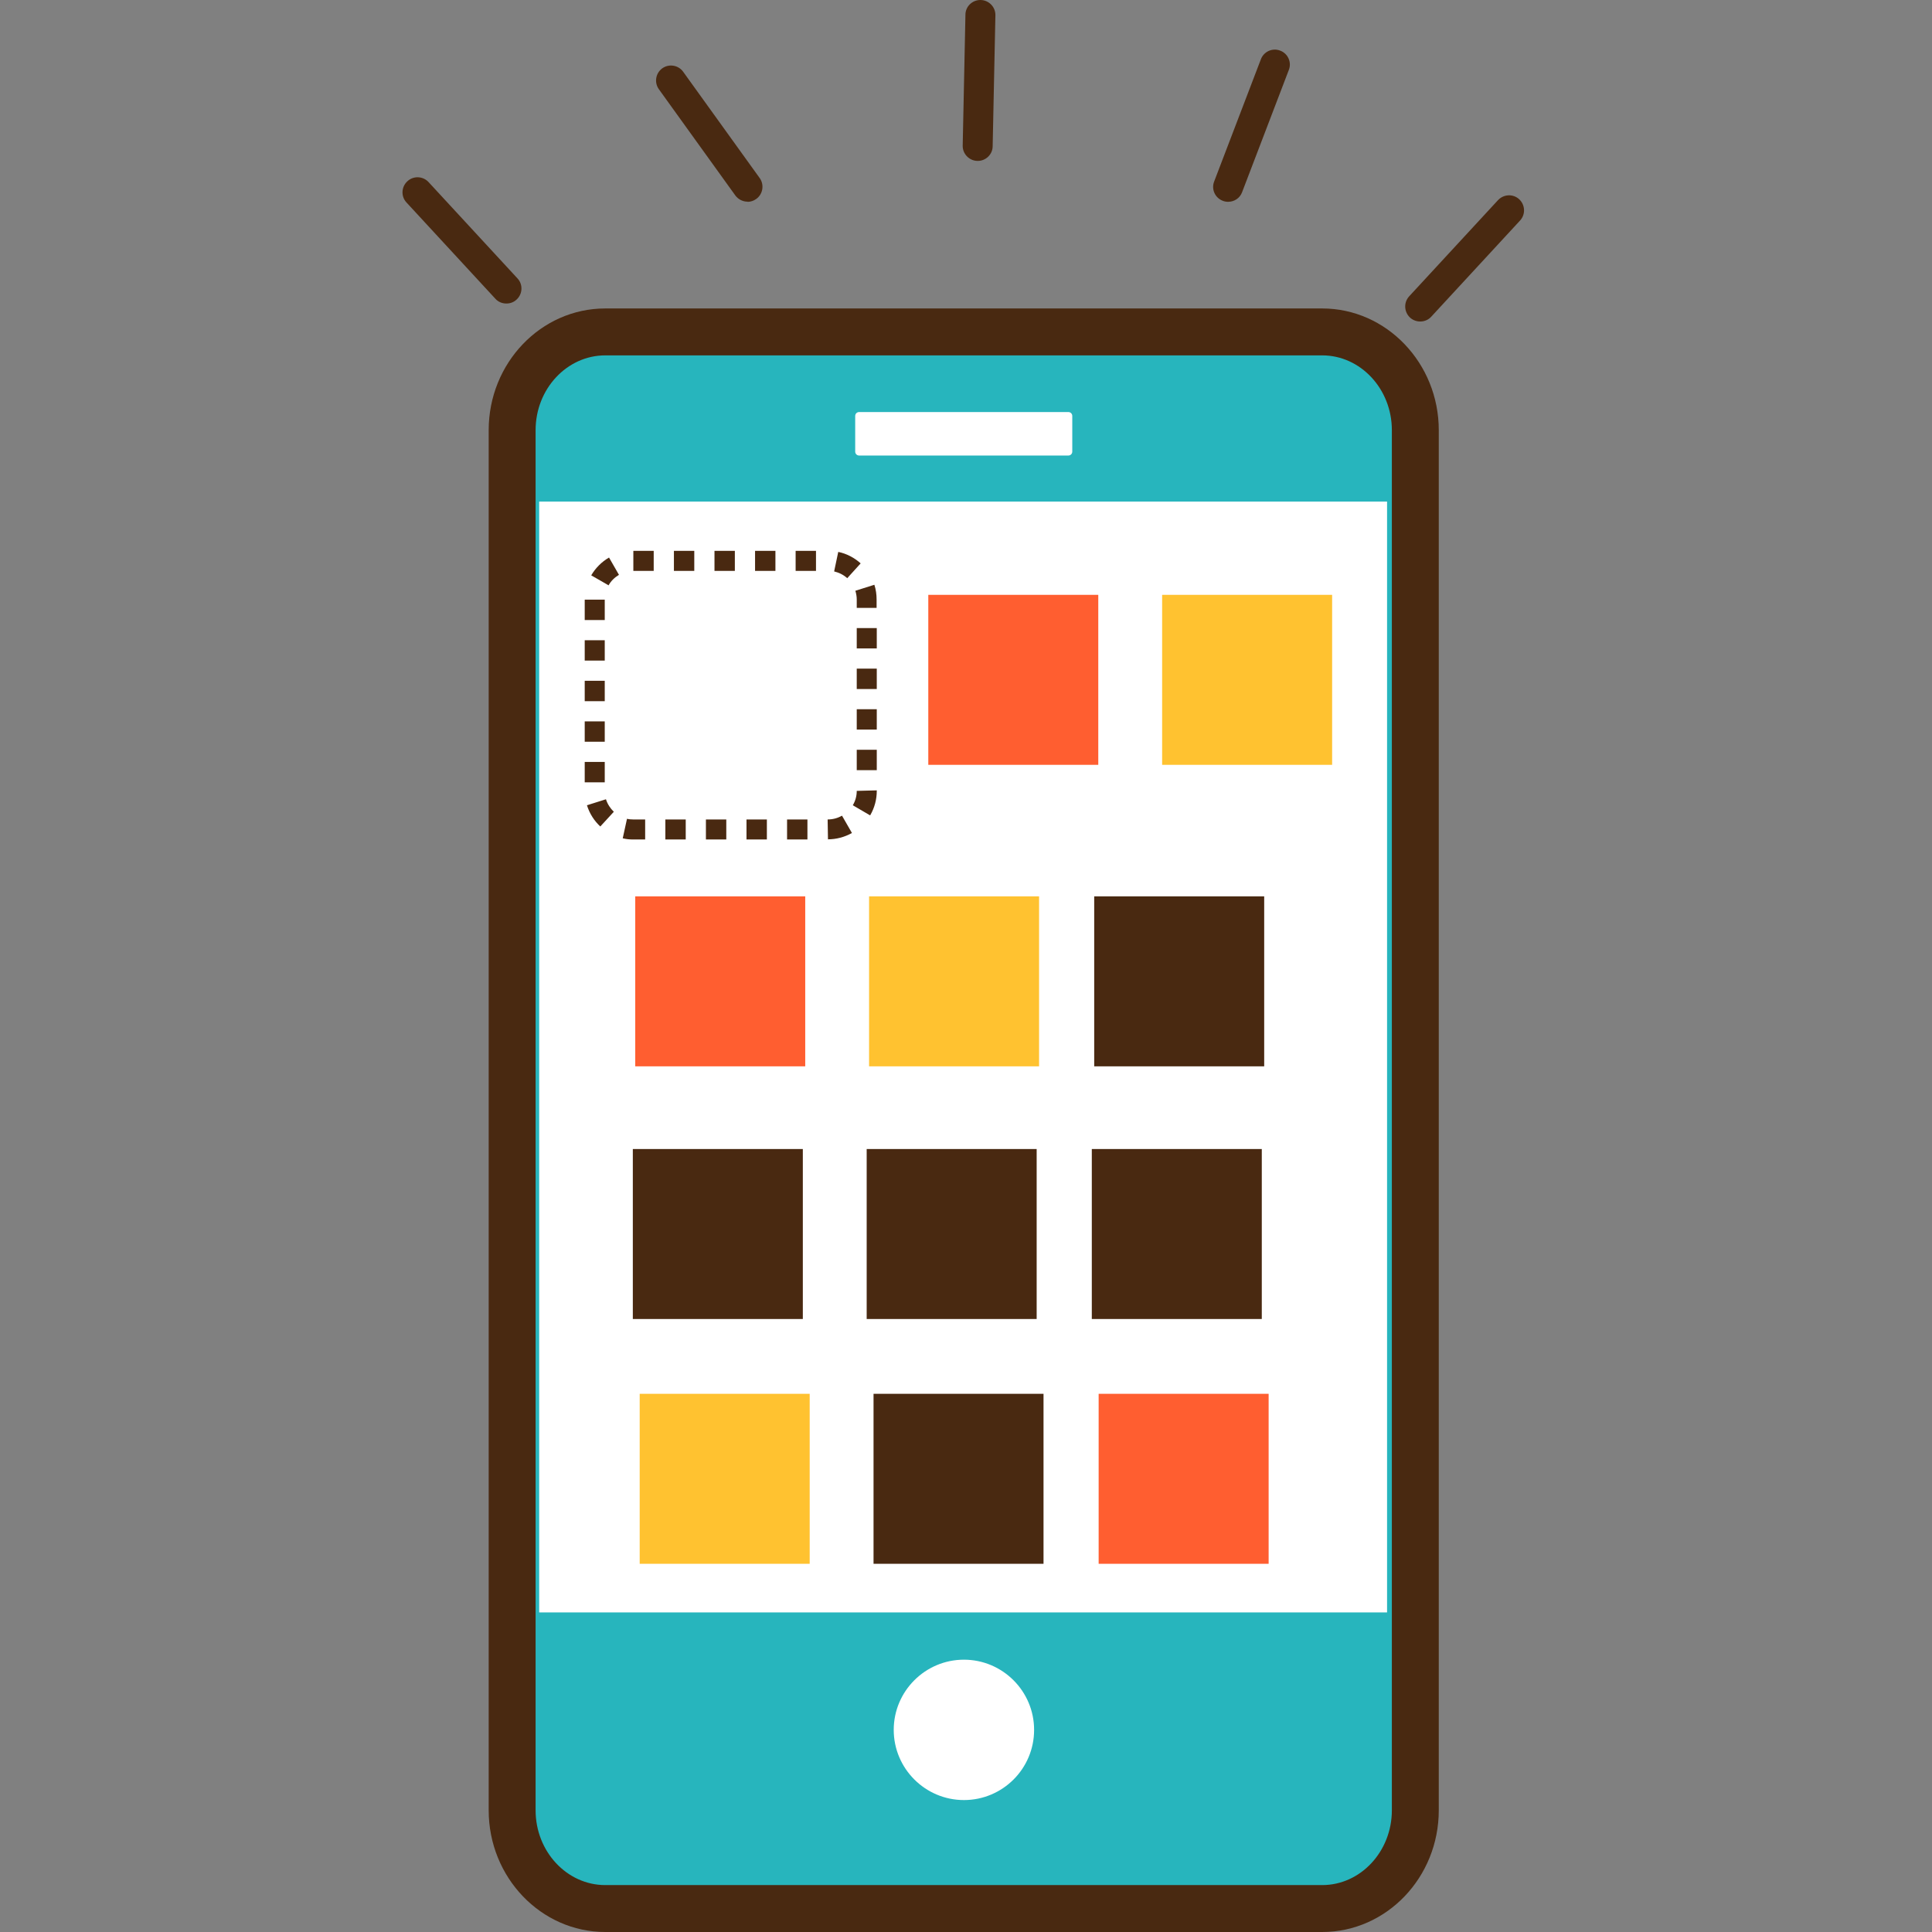
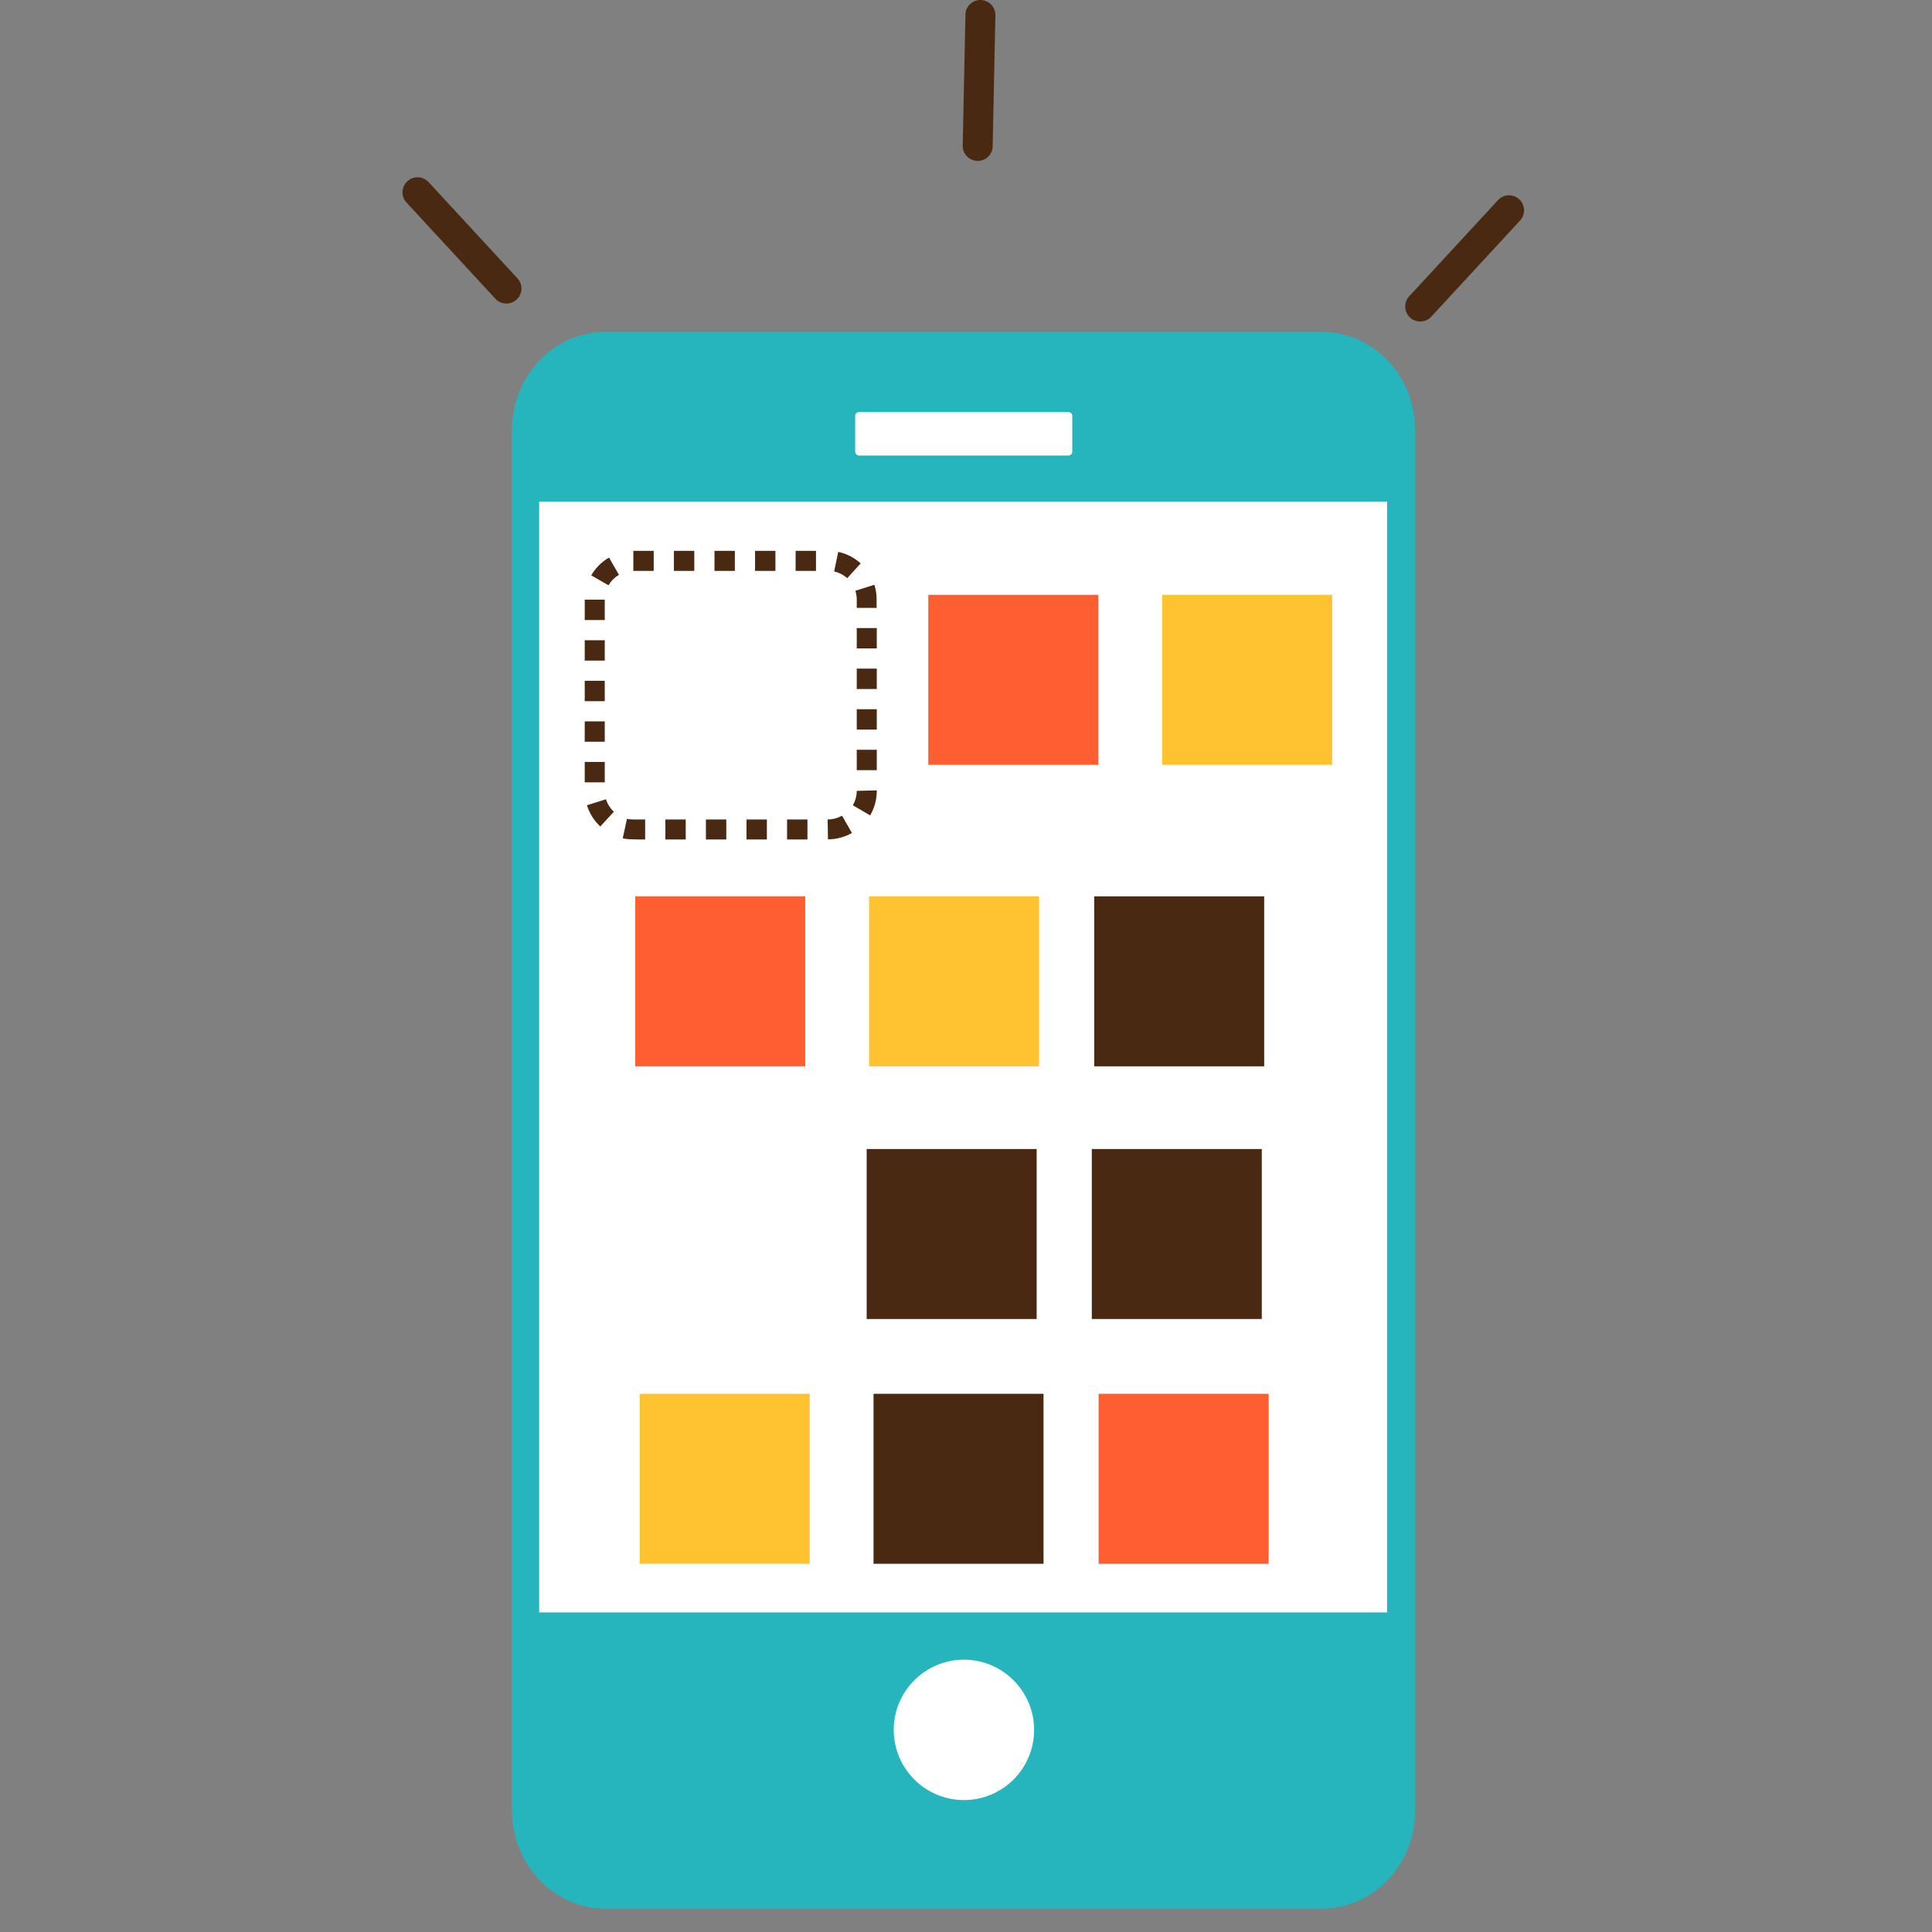
<svg xmlns="http://www.w3.org/2000/svg" width="120" height="120" viewBox="0 0 120 120" fill="none">
  <rect x="0" y="0" width="120" height="120" fill="#808080" stroke="none" />
  <path d="M87.898 112.44C87.898 115.811 85.314 118.543 82.114 118.543H37.584C34.394 118.543 31.8 115.811 31.8 112.44V26.719C31.8 23.349 34.383 20.616 37.584 20.616H82.114C85.303 20.616 87.898 23.349 87.898 26.719V112.44Z" fill="#27B5BD" />
-   <path d="M82.124 120H37.594C33.607 120 30.353 116.608 30.353 112.44V26.719C30.353 22.551 33.596 19.159 37.594 19.159H82.124C86.111 19.159 89.365 22.551 89.365 26.719V112.44C89.365 116.608 86.122 120 82.124 120ZM37.594 22.073C35.212 22.073 33.267 24.157 33.267 26.719V112.44C33.267 115.002 35.212 117.086 37.594 117.086H82.124C84.505 117.086 86.451 115.002 86.451 112.44V26.719C86.451 24.157 84.505 22.073 82.124 22.073H37.594Z" fill="#492911" />
  <path d="M64.23 107.445C64.23 109.859 62.274 111.805 59.871 111.805C57.468 111.805 55.511 109.848 55.511 107.445C55.511 105.042 57.468 103.086 59.871 103.086C62.274 103.086 64.23 105.042 64.23 107.445Z" fill="white" />
  <path d="M53.363 25.593H66.356C66.494 25.593 66.601 25.699 66.601 25.837V28.049C66.601 28.187 66.494 28.294 66.356 28.294H53.363C53.225 28.294 53.118 28.187 53.118 28.049V25.837C53.118 25.699 53.225 25.593 53.363 25.593Z" fill="white" />
  <path d="M86.153 31.154H33.489V100.15H86.153V31.154Z" fill="white" />
-   <path d="M46.43 12.526C46.143 12.526 45.856 12.388 45.675 12.144L40.923 5.541C40.625 5.126 40.721 4.541 41.135 4.244C41.55 3.946 42.135 4.042 42.432 4.456L47.185 11.059C47.483 11.474 47.387 12.059 46.973 12.356C46.813 12.473 46.622 12.537 46.43 12.537V12.526Z" fill="#492911" />
-   <path d="M76.276 12.535C76.17 12.535 76.052 12.514 75.946 12.471C75.468 12.29 75.223 11.748 75.415 11.27L78.317 3.678C78.498 3.2 79.04 2.955 79.519 3.146C79.997 3.327 80.242 3.869 80.05 4.348L77.148 11.94C77.01 12.312 76.659 12.535 76.276 12.535Z" fill="#492911" />
  <path d="M60.731 9.995C60.731 9.995 60.72 9.995 60.709 9.995C60.199 9.984 59.785 9.559 59.795 9.048L59.965 0.914C59.965 0.404 60.391 0 60.89 0C60.89 0 60.901 0 60.912 0C61.422 0.011 61.837 0.436 61.826 0.946L61.656 9.08C61.656 9.59 61.23 9.995 60.731 9.995Z" fill="#492911" />
  <path d="M88.206 19.969C87.983 19.969 87.749 19.884 87.578 19.724C87.206 19.373 87.175 18.789 87.525 18.406L93.044 12.431C93.395 12.058 93.979 12.026 94.362 12.377C94.734 12.728 94.766 13.313 94.415 13.696L88.897 19.671C88.716 19.873 88.461 19.969 88.216 19.969H88.206Z" fill="#492911" />
  <path d="M31.448 18.852C31.193 18.852 30.948 18.756 30.767 18.554L25.249 12.578C24.898 12.206 24.92 11.611 25.302 11.26C25.675 10.909 26.27 10.93 26.621 11.313L32.139 17.289C32.49 17.661 32.469 18.256 32.086 18.607C31.905 18.777 31.682 18.852 31.459 18.852H31.448Z" fill="#492911" />
-   <path d="M51.427 52.142L51.406 50.898C51.736 50.898 52.033 50.813 52.299 50.664L52.916 51.739C52.459 51.994 51.948 52.132 51.417 52.132L51.427 52.142ZM50.151 52.142H48.886V50.898H50.151V52.142ZM47.632 52.142H46.366V50.898H47.632V52.142ZM45.111 52.142H43.846V50.898H45.111V52.142ZM42.592 52.142H41.326V50.898H42.592V52.142ZM40.072 52.142H39.327C39.104 52.142 38.891 52.121 38.679 52.068L38.944 50.856C39.072 50.888 39.2 50.898 39.327 50.898H40.072V52.142ZM37.297 51.345C36.903 50.983 36.616 50.526 36.457 50.016L37.637 49.644C37.732 49.942 37.903 50.207 38.126 50.42L37.286 51.334L37.297 51.345ZM54.043 50.643L52.969 50.016C53.129 49.75 53.214 49.442 53.214 49.123L54.458 49.091V49.123C54.458 49.654 54.319 50.175 54.053 50.633L54.043 50.643ZM37.562 48.591H36.318V47.326H37.562V48.591ZM54.458 47.836H53.214V46.571H54.458V47.836ZM37.562 46.071H36.318V44.806H37.562V46.071ZM54.458 45.316H53.214V44.051H54.458V45.316ZM37.562 43.551H36.318V42.286H37.562V43.551ZM54.458 42.797H53.214V41.531H54.458V42.797ZM37.562 41.031H36.318V39.766H37.562V41.031ZM54.458 40.276H53.214V39.011H54.458V40.276ZM37.562 38.511H36.318V37.246H37.562V38.511ZM54.458 37.757H53.214V37.235C53.214 37.055 53.182 36.874 53.129 36.693L54.309 36.321C54.405 36.619 54.447 36.927 54.447 37.235V37.757H54.458ZM37.796 36.353L36.722 35.736C36.988 35.279 37.371 34.896 37.828 34.63L38.445 35.704C38.179 35.864 37.945 36.087 37.796 36.364V36.353ZM52.629 35.917C52.395 35.704 52.118 35.566 51.81 35.492L52.065 34.28C52.586 34.386 53.065 34.641 53.458 34.992L52.629 35.906V35.917ZM50.683 35.46H49.418V34.216H50.683V35.46ZM48.163 35.46H46.898V34.216H48.163V35.46ZM45.643 35.46H44.378V34.216H45.643V35.46ZM43.123 35.46H41.858V34.216H43.123V35.46ZM40.603 35.46H39.338V34.216H40.603V35.46Z" fill="#492911" />
+   <path d="M51.427 52.142L51.406 50.898C51.736 50.898 52.033 50.813 52.299 50.664L52.916 51.739C52.459 51.994 51.948 52.132 51.417 52.132L51.427 52.142ZM50.151 52.142H48.886V50.898H50.151V52.142ZM47.632 52.142H46.366V50.898H47.632V52.142ZM45.111 52.142H43.846V50.898H45.111V52.142ZM42.592 52.142H41.326V50.898H42.592V52.142ZM40.072 52.142C39.104 52.142 38.891 52.121 38.679 52.068L38.944 50.856C39.072 50.888 39.2 50.898 39.327 50.898H40.072V52.142ZM37.297 51.345C36.903 50.983 36.616 50.526 36.457 50.016L37.637 49.644C37.732 49.942 37.903 50.207 38.126 50.42L37.286 51.334L37.297 51.345ZM54.043 50.643L52.969 50.016C53.129 49.75 53.214 49.442 53.214 49.123L54.458 49.091V49.123C54.458 49.654 54.319 50.175 54.053 50.633L54.043 50.643ZM37.562 48.591H36.318V47.326H37.562V48.591ZM54.458 47.836H53.214V46.571H54.458V47.836ZM37.562 46.071H36.318V44.806H37.562V46.071ZM54.458 45.316H53.214V44.051H54.458V45.316ZM37.562 43.551H36.318V42.286H37.562V43.551ZM54.458 42.797H53.214V41.531H54.458V42.797ZM37.562 41.031H36.318V39.766H37.562V41.031ZM54.458 40.276H53.214V39.011H54.458V40.276ZM37.562 38.511H36.318V37.246H37.562V38.511ZM54.458 37.757H53.214V37.235C53.214 37.055 53.182 36.874 53.129 36.693L54.309 36.321C54.405 36.619 54.447 36.927 54.447 37.235V37.757H54.458ZM37.796 36.353L36.722 35.736C36.988 35.279 37.371 34.896 37.828 34.63L38.445 35.704C38.179 35.864 37.945 36.087 37.796 36.364V36.353ZM52.629 35.917C52.395 35.704 52.118 35.566 51.81 35.492L52.065 34.28C52.586 34.386 53.065 34.641 53.458 34.992L52.629 35.906V35.917ZM50.683 35.46H49.418V34.216H50.683V35.46ZM48.163 35.46H46.898V34.216H48.163V35.46ZM45.643 35.46H44.378V34.216H45.643V35.46ZM43.123 35.46H41.858V34.216H43.123V35.46ZM40.603 35.46H39.338V34.216H40.603V35.46Z" fill="#492911" />
  <path d="M68.216 36.947H57.658V47.505H68.216V36.947Z" fill="#FF5E30" />
  <path d="M82.741 36.947H72.182V47.505H82.741V36.947Z" fill="#FFC230" />
  <path d="M50.014 55.674H39.456V66.232H50.014V55.674Z" fill="#FF5E30" />
  <path d="M64.539 55.674H53.98V66.232H64.539V55.674Z" fill="#FFC230" />
  <path d="M78.521 55.674H67.963V66.232H78.521V55.674Z" fill="#492911" />
-   <path d="M49.865 71.368H39.306V81.926H49.865V71.368Z" fill="#492911" />
  <path d="M64.389 71.368H53.831V81.926H64.389V71.368Z" fill="#492911" />
  <path d="M78.372 71.368H67.814V81.926H78.372V71.368Z" fill="#492911" />
  <path d="M50.291 86.572H39.732V97.13H50.291V86.572Z" fill="#FFC230" />
  <path d="M64.815 86.572H54.257V97.13H64.815V86.572Z" fill="#492911" />
  <path d="M78.797 86.572H68.239V97.13H78.797V86.572Z" fill="#FF5E30" />
</svg>